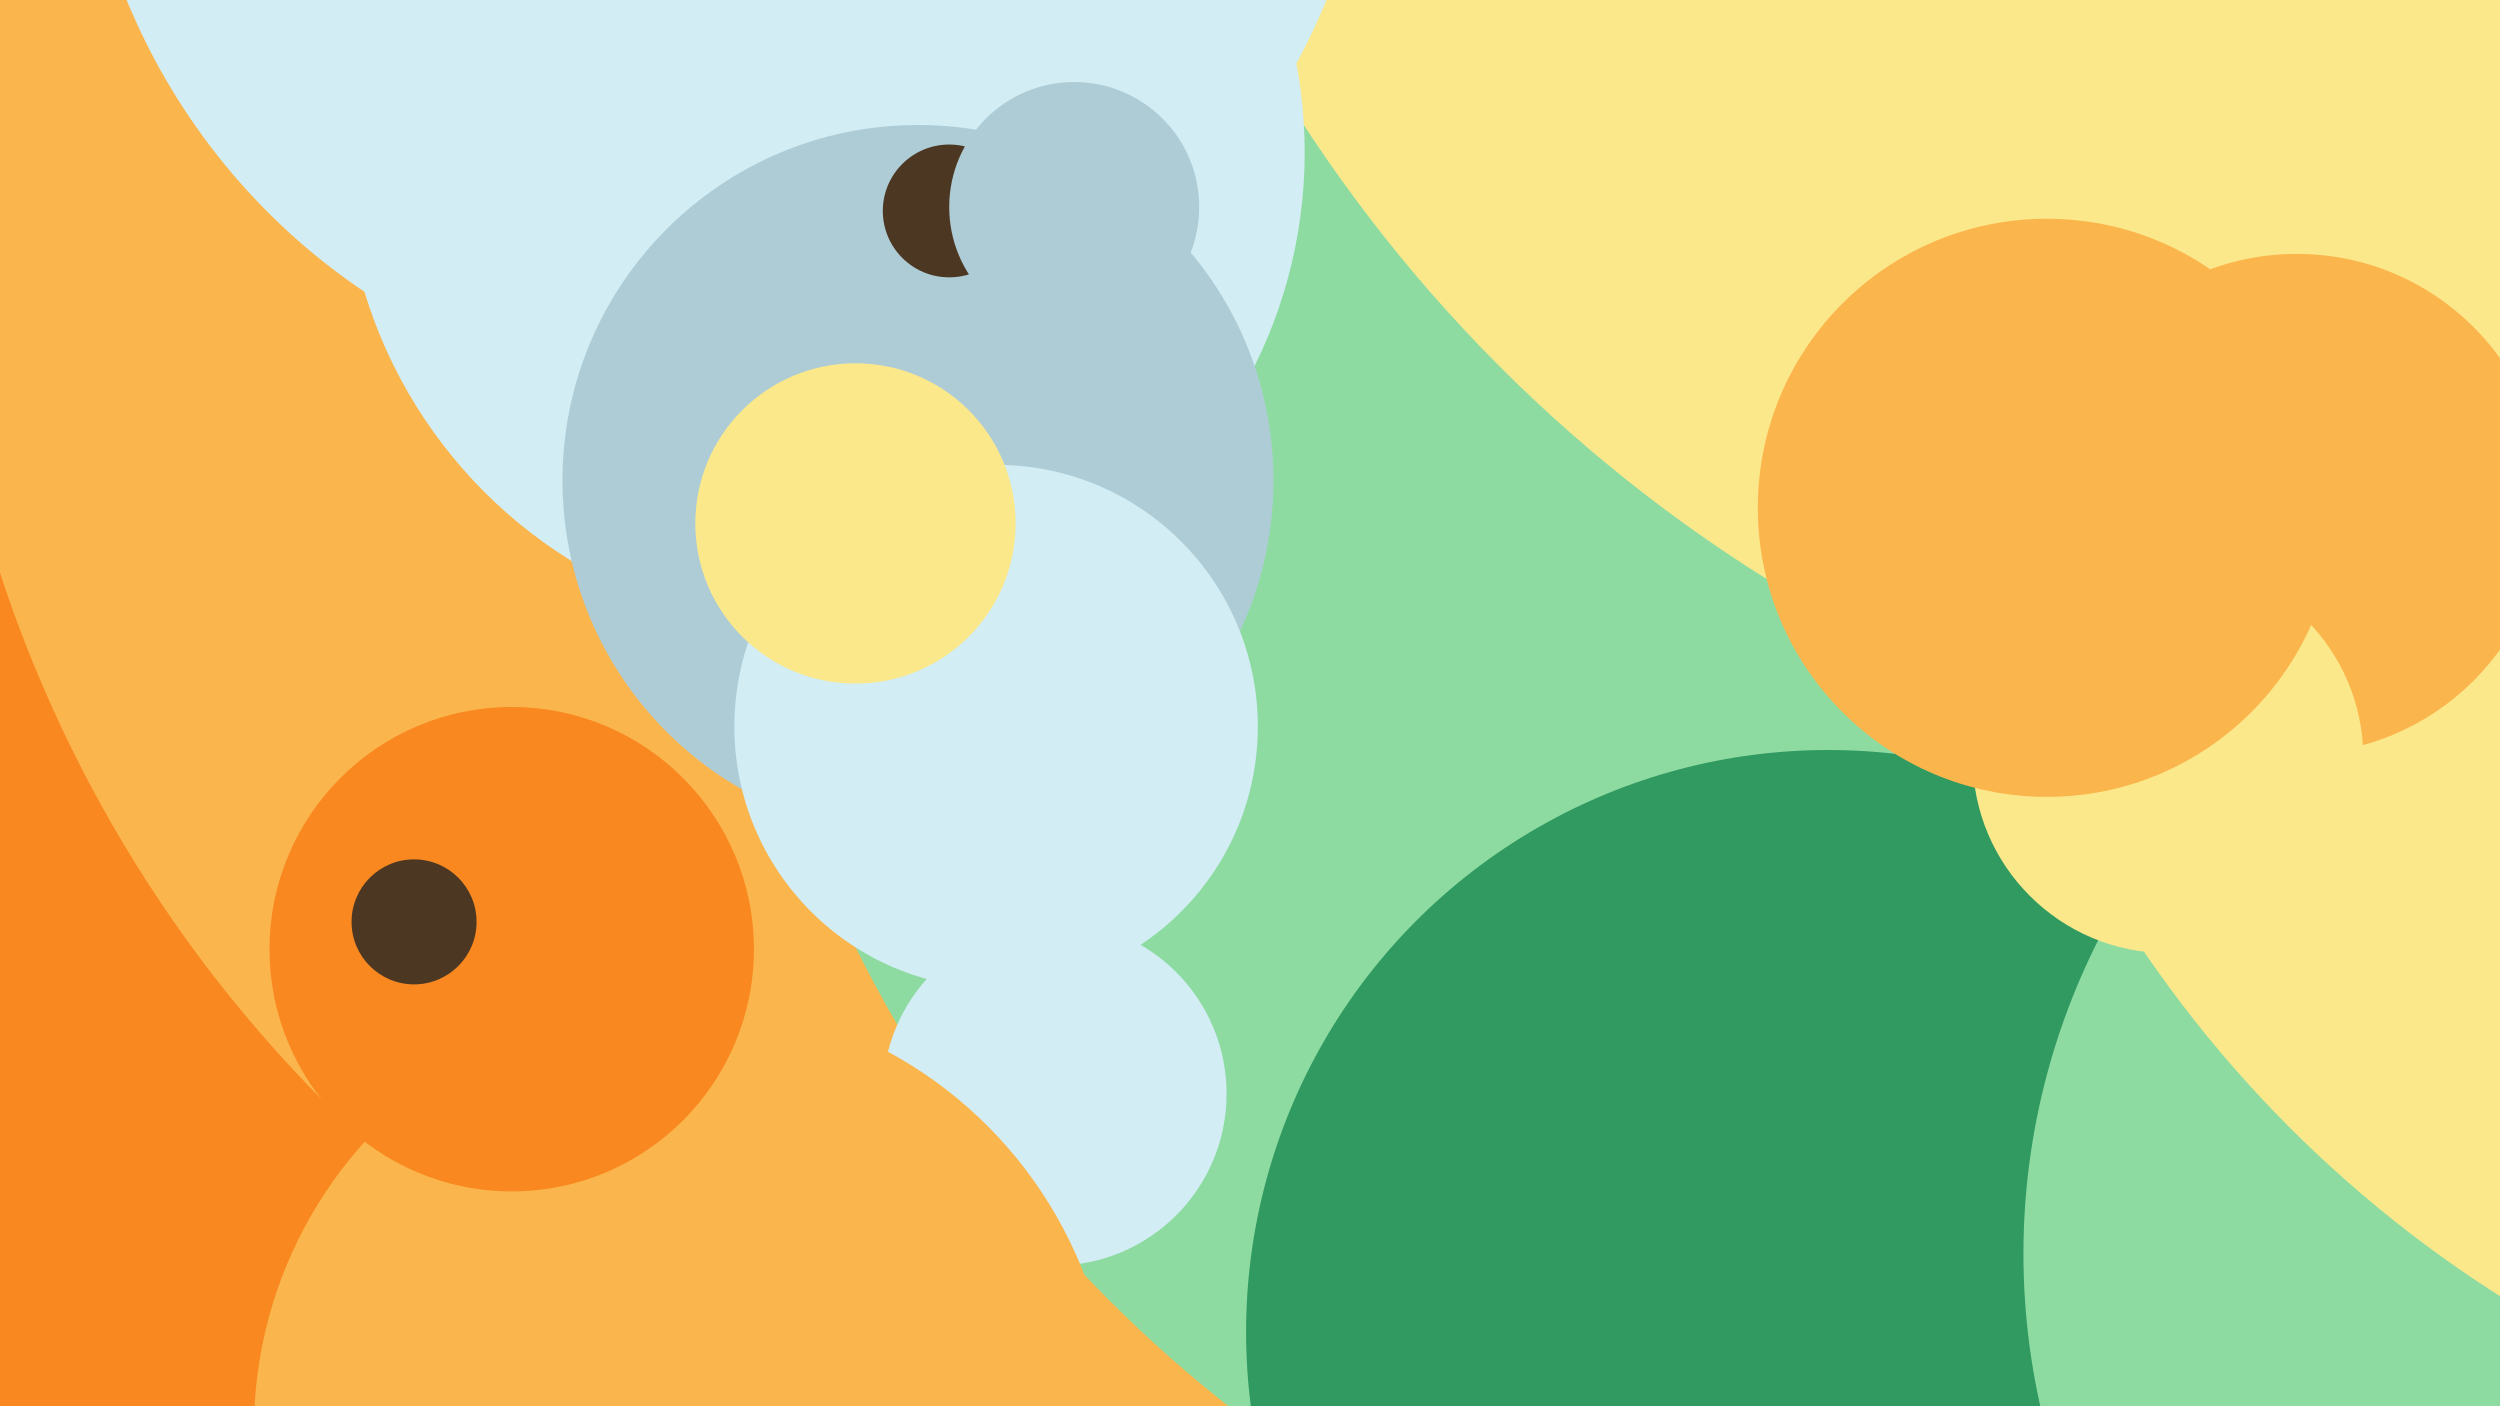
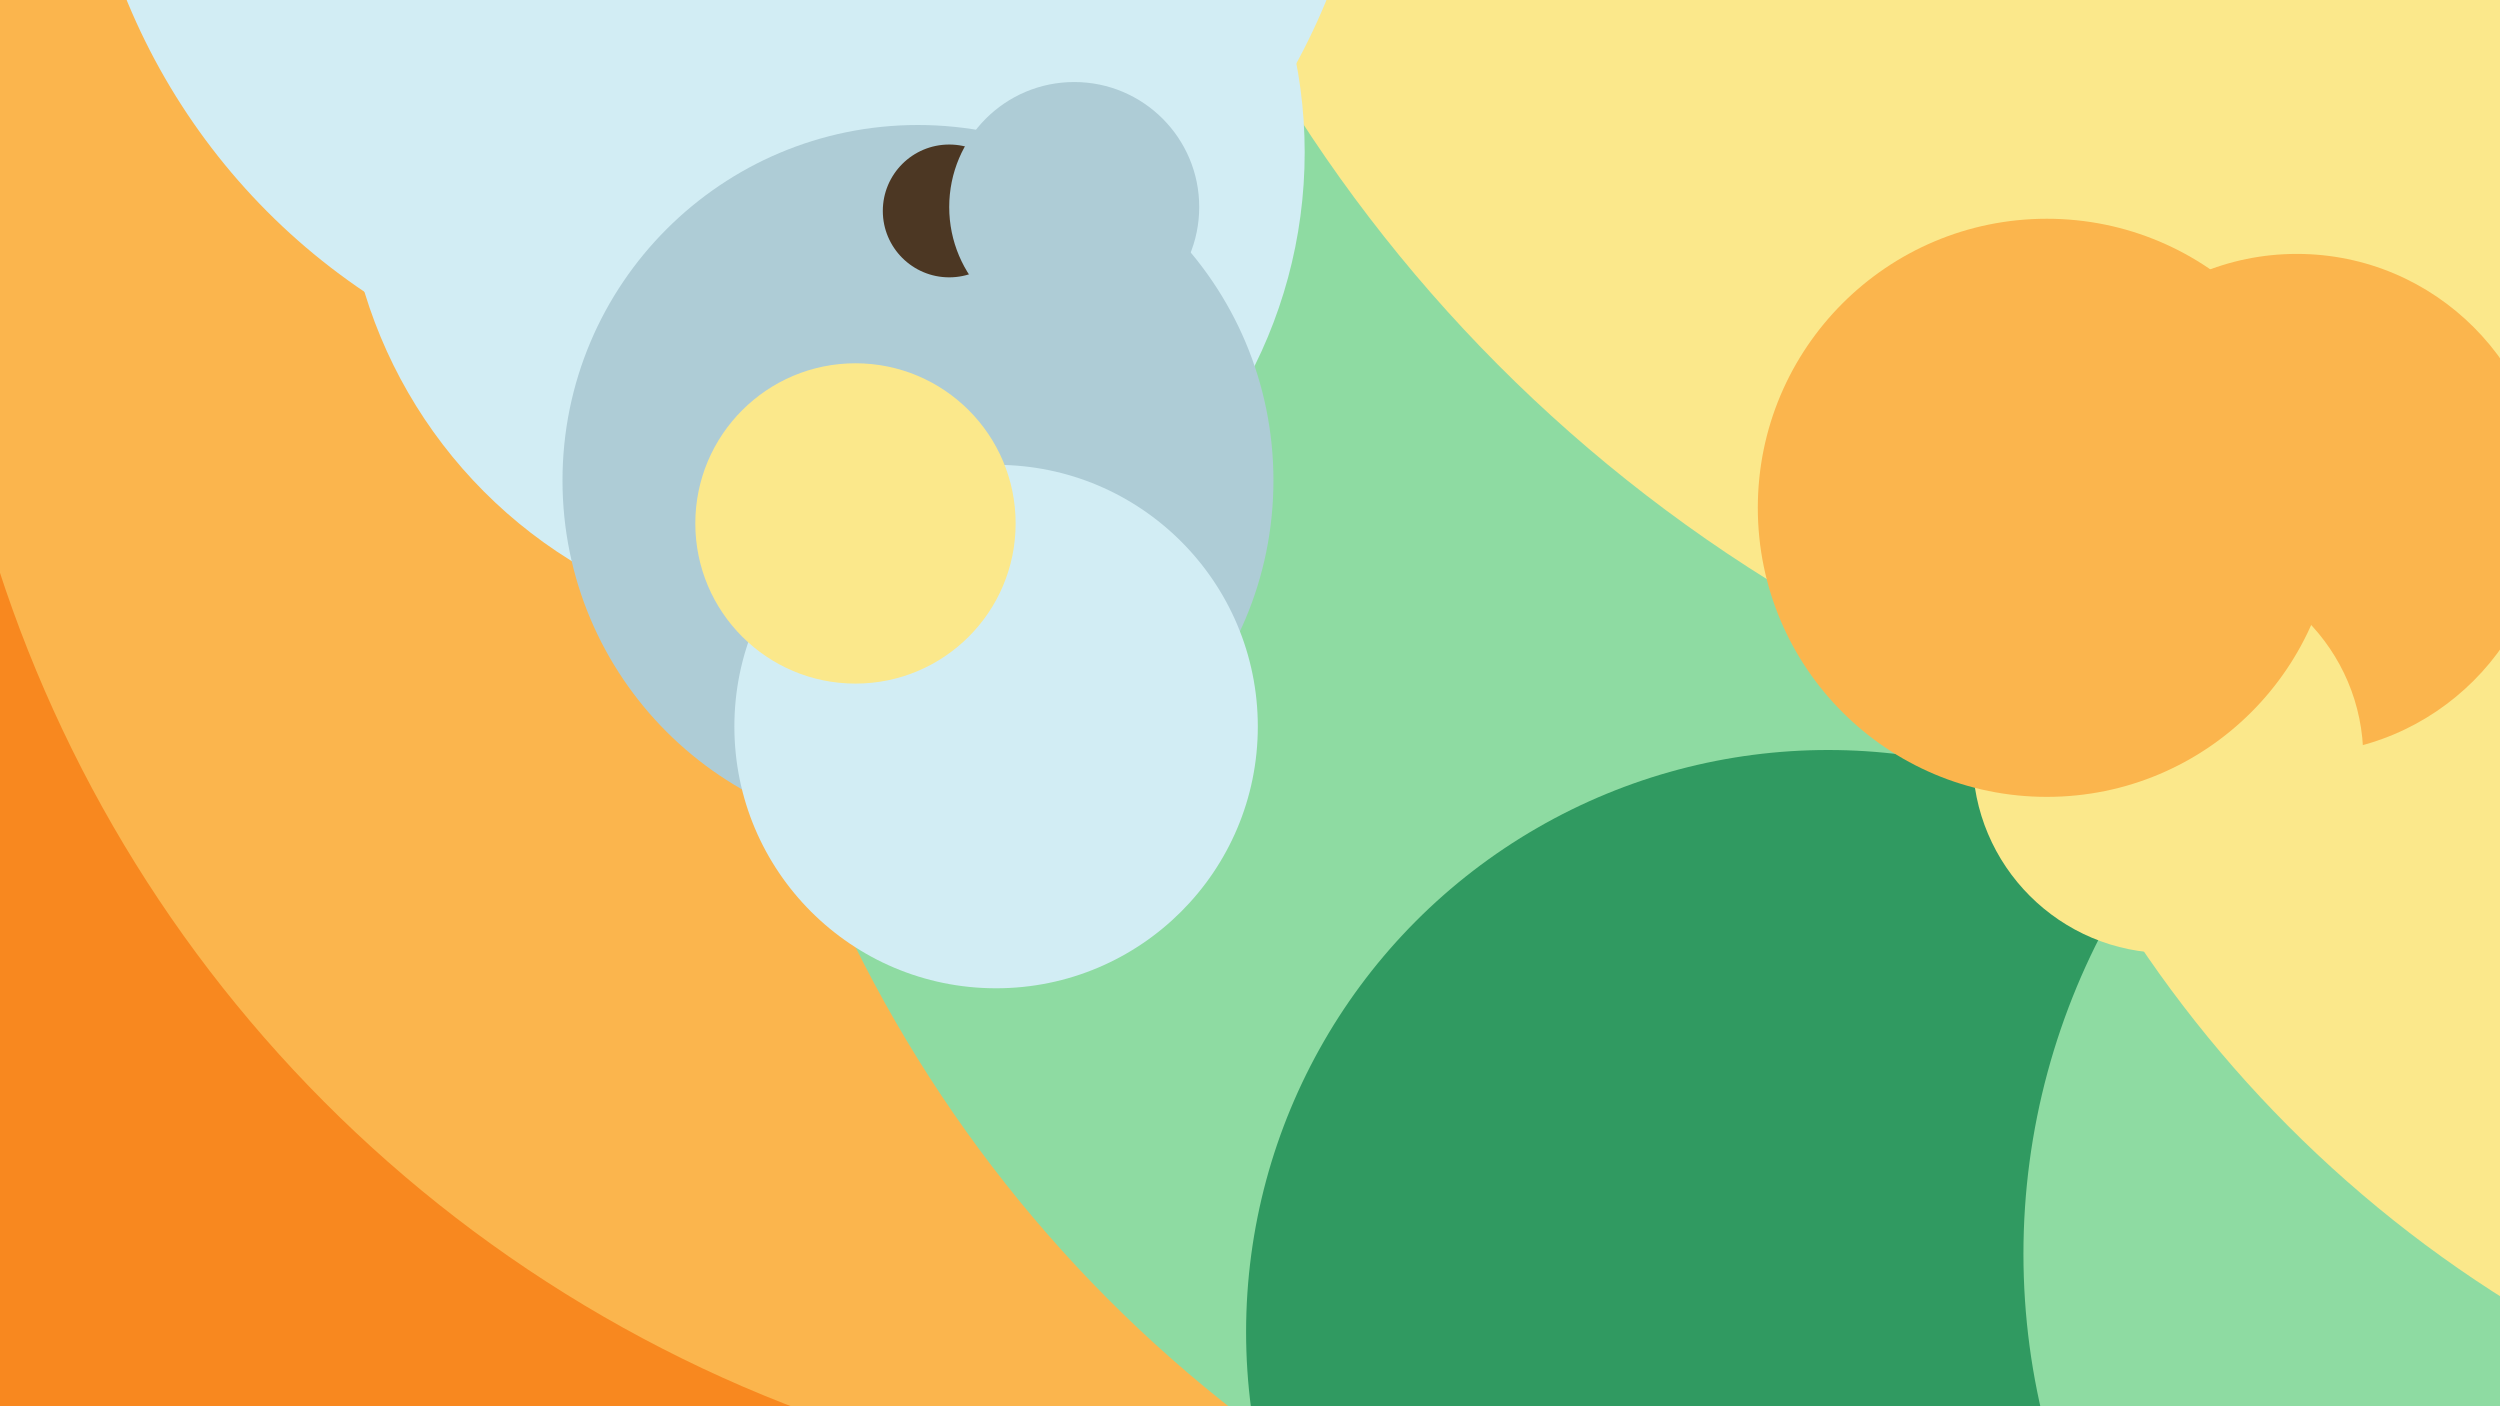
<svg xmlns="http://www.w3.org/2000/svg" width="640px" height="360px">
  <rect width="640" height="360" fill="rgb(248,136,31)" />
  <circle cx="326" cy="40" r="343" fill="rgb(251,181,77)" />
  <circle cx="528" cy="89" r="345" fill="rgb(142,219,162)" />
  <circle cx="657" cy="-179" r="386" fill="rgb(251,232,139)" />
  <circle cx="211" cy="39" r="123" fill="rgb(210,237,244)" />
  <circle cx="186" cy="-63" r="166" fill="rgb(210,237,244)" />
-   <circle cx="270" cy="280" r="44" fill="rgb(210,237,244)" />
  <circle cx="235" cy="123" r="91" fill="rgb(174,204,214)" />
  <circle cx="255" cy="186" r="67" fill="rgb(210,237,244)" />
  <circle cx="468" cy="341" r="149" fill="rgb(48,154,97)" />
-   <circle cx="175" cy="366" r="110" fill="rgb(251,181,77)" />
  <circle cx="243" cy="54" r="17" fill="rgb(76,55,35)" />
-   <circle cx="131" cy="243" r="62" fill="rgb(248,136,31)" />
  <circle cx="696" cy="321" r="178" fill="rgb(142,219,162)" />
-   <circle cx="106" cy="236" r="16" fill="rgb(76,55,35)" />
  <circle cx="809" cy="66" r="315" fill="rgb(251,232,139)" />
  <circle cx="275" cy="53" r="32" fill="rgb(174,204,214)" />
  <circle cx="588" cy="129" r="64" fill="rgb(251,181,77)" />
  <circle cx="555" cy="194" r="50" fill="rgb(251,232,139)" />
  <circle cx="524" cy="130" r="74" fill="rgb(251,181,77)" />
  <circle cx="219" cy="134" r="41" fill="rgb(251,232,139)" />
</svg>